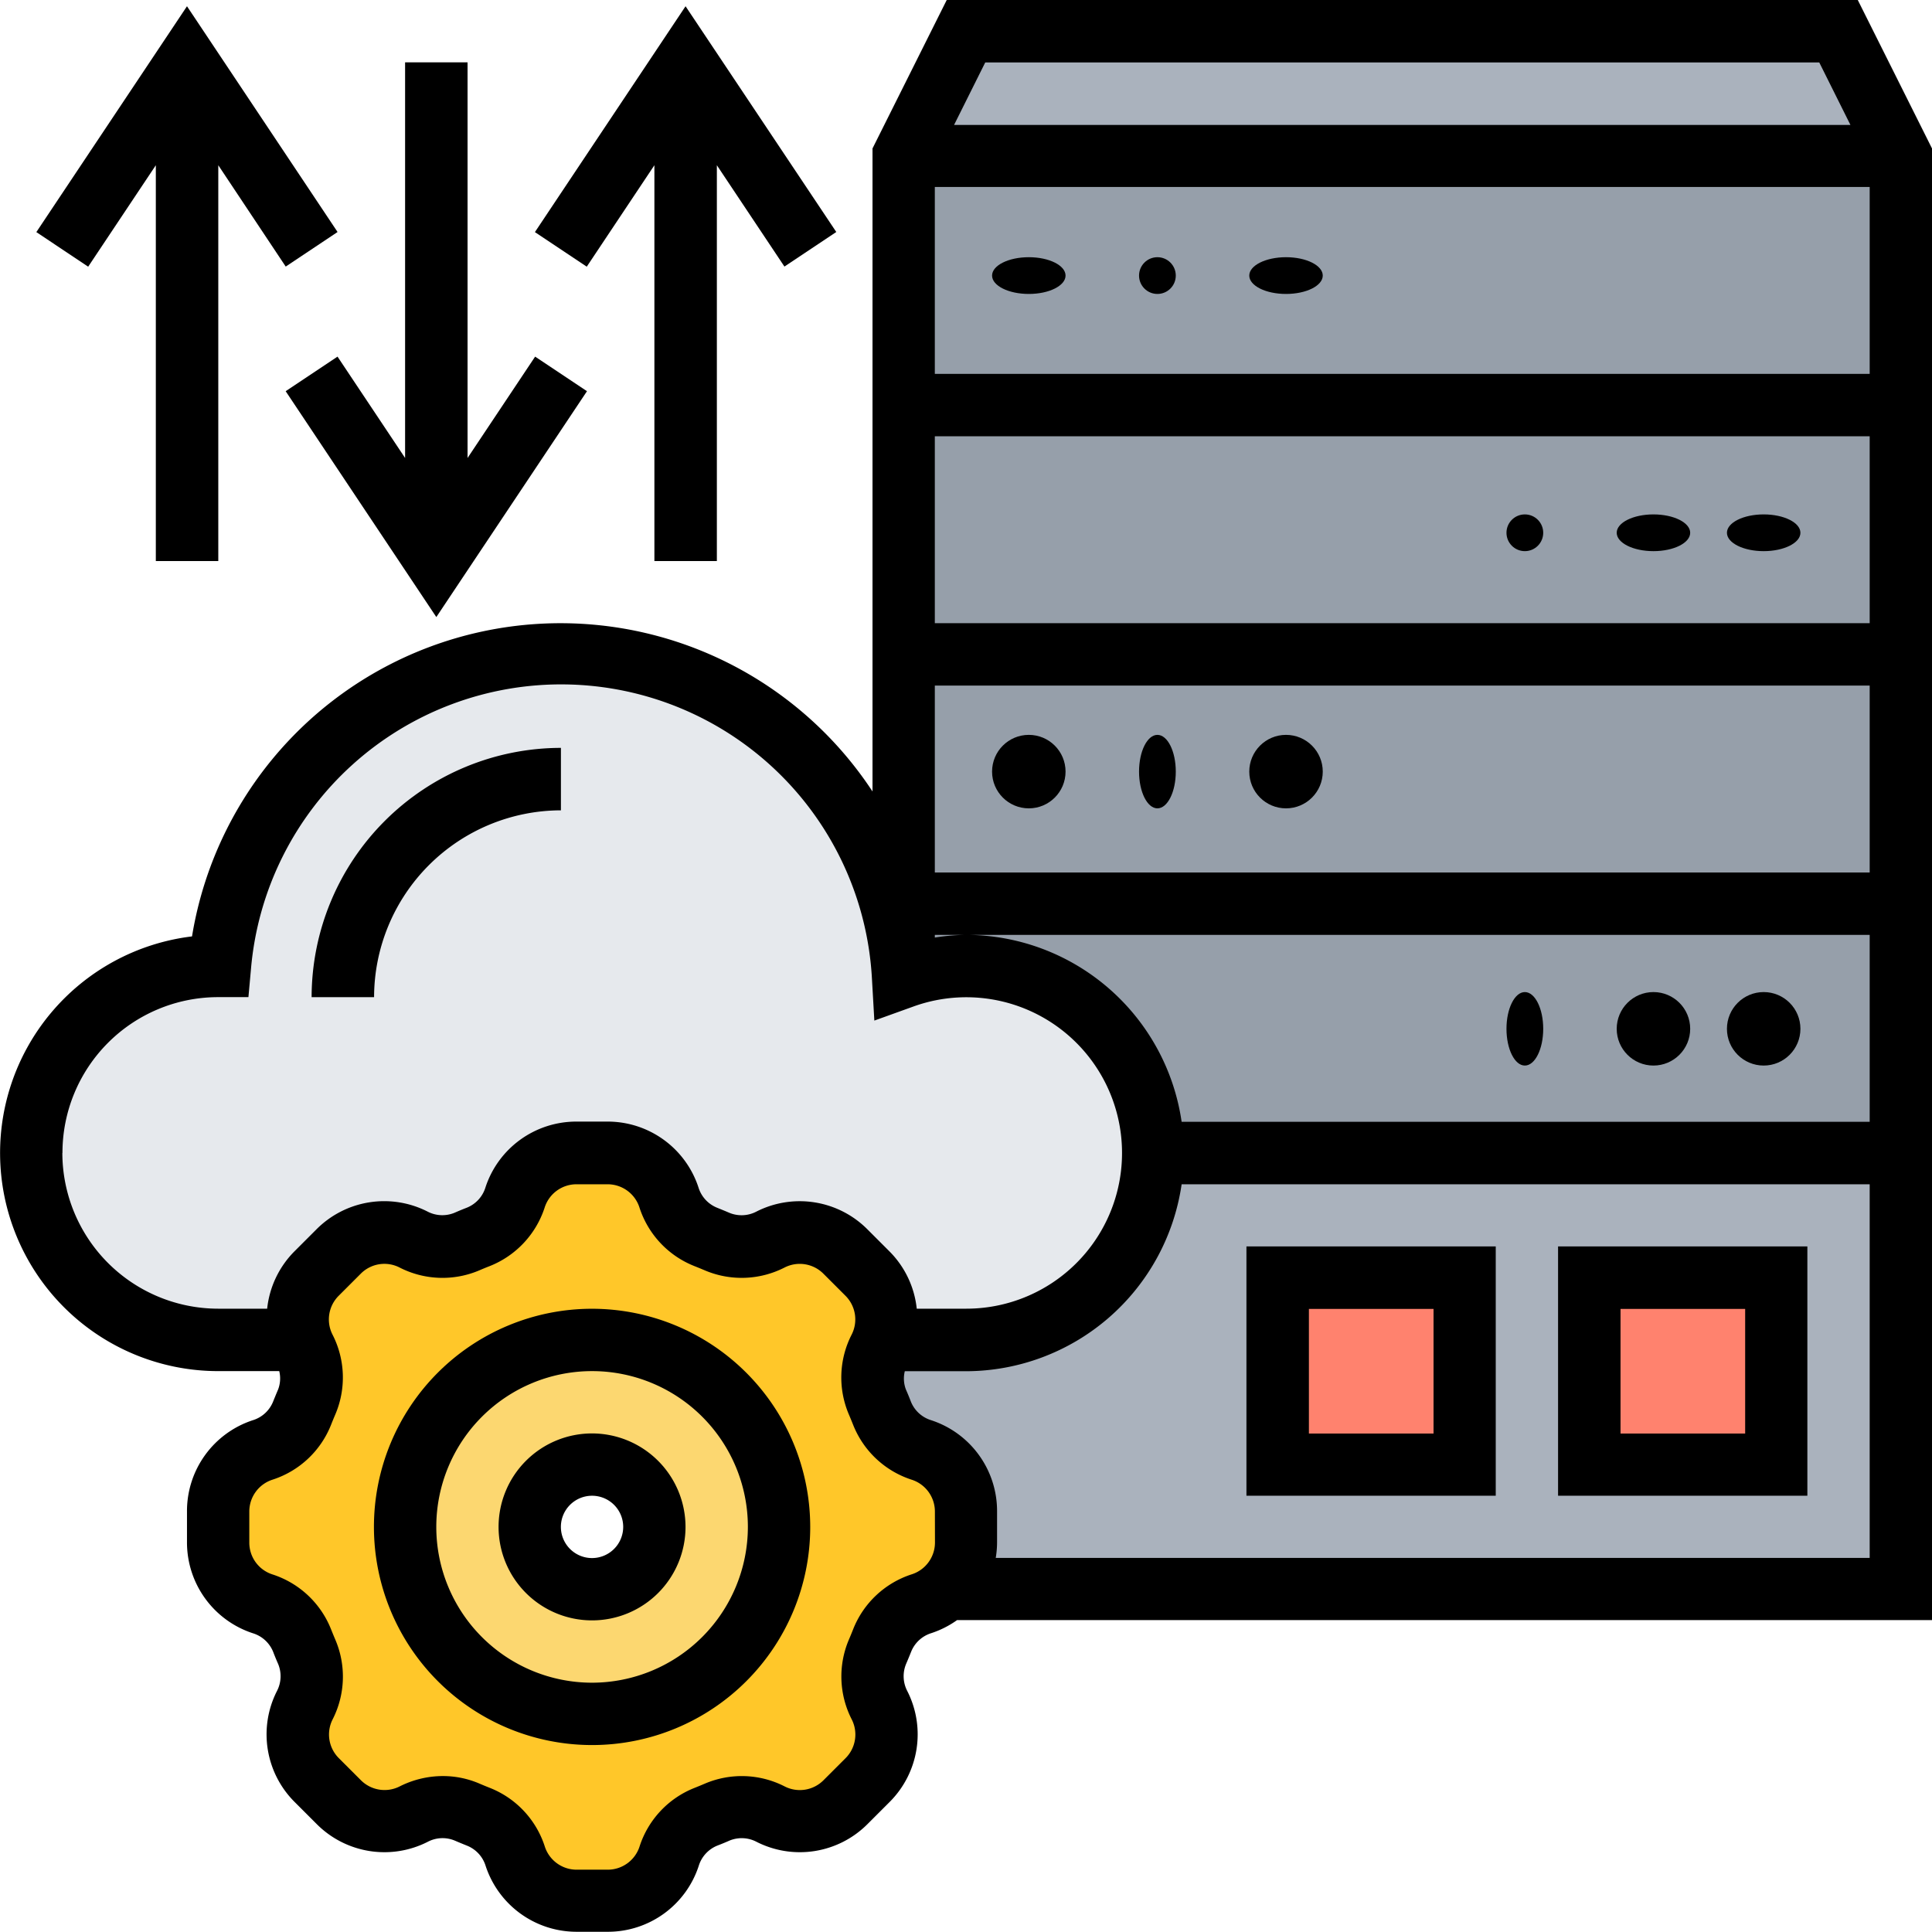
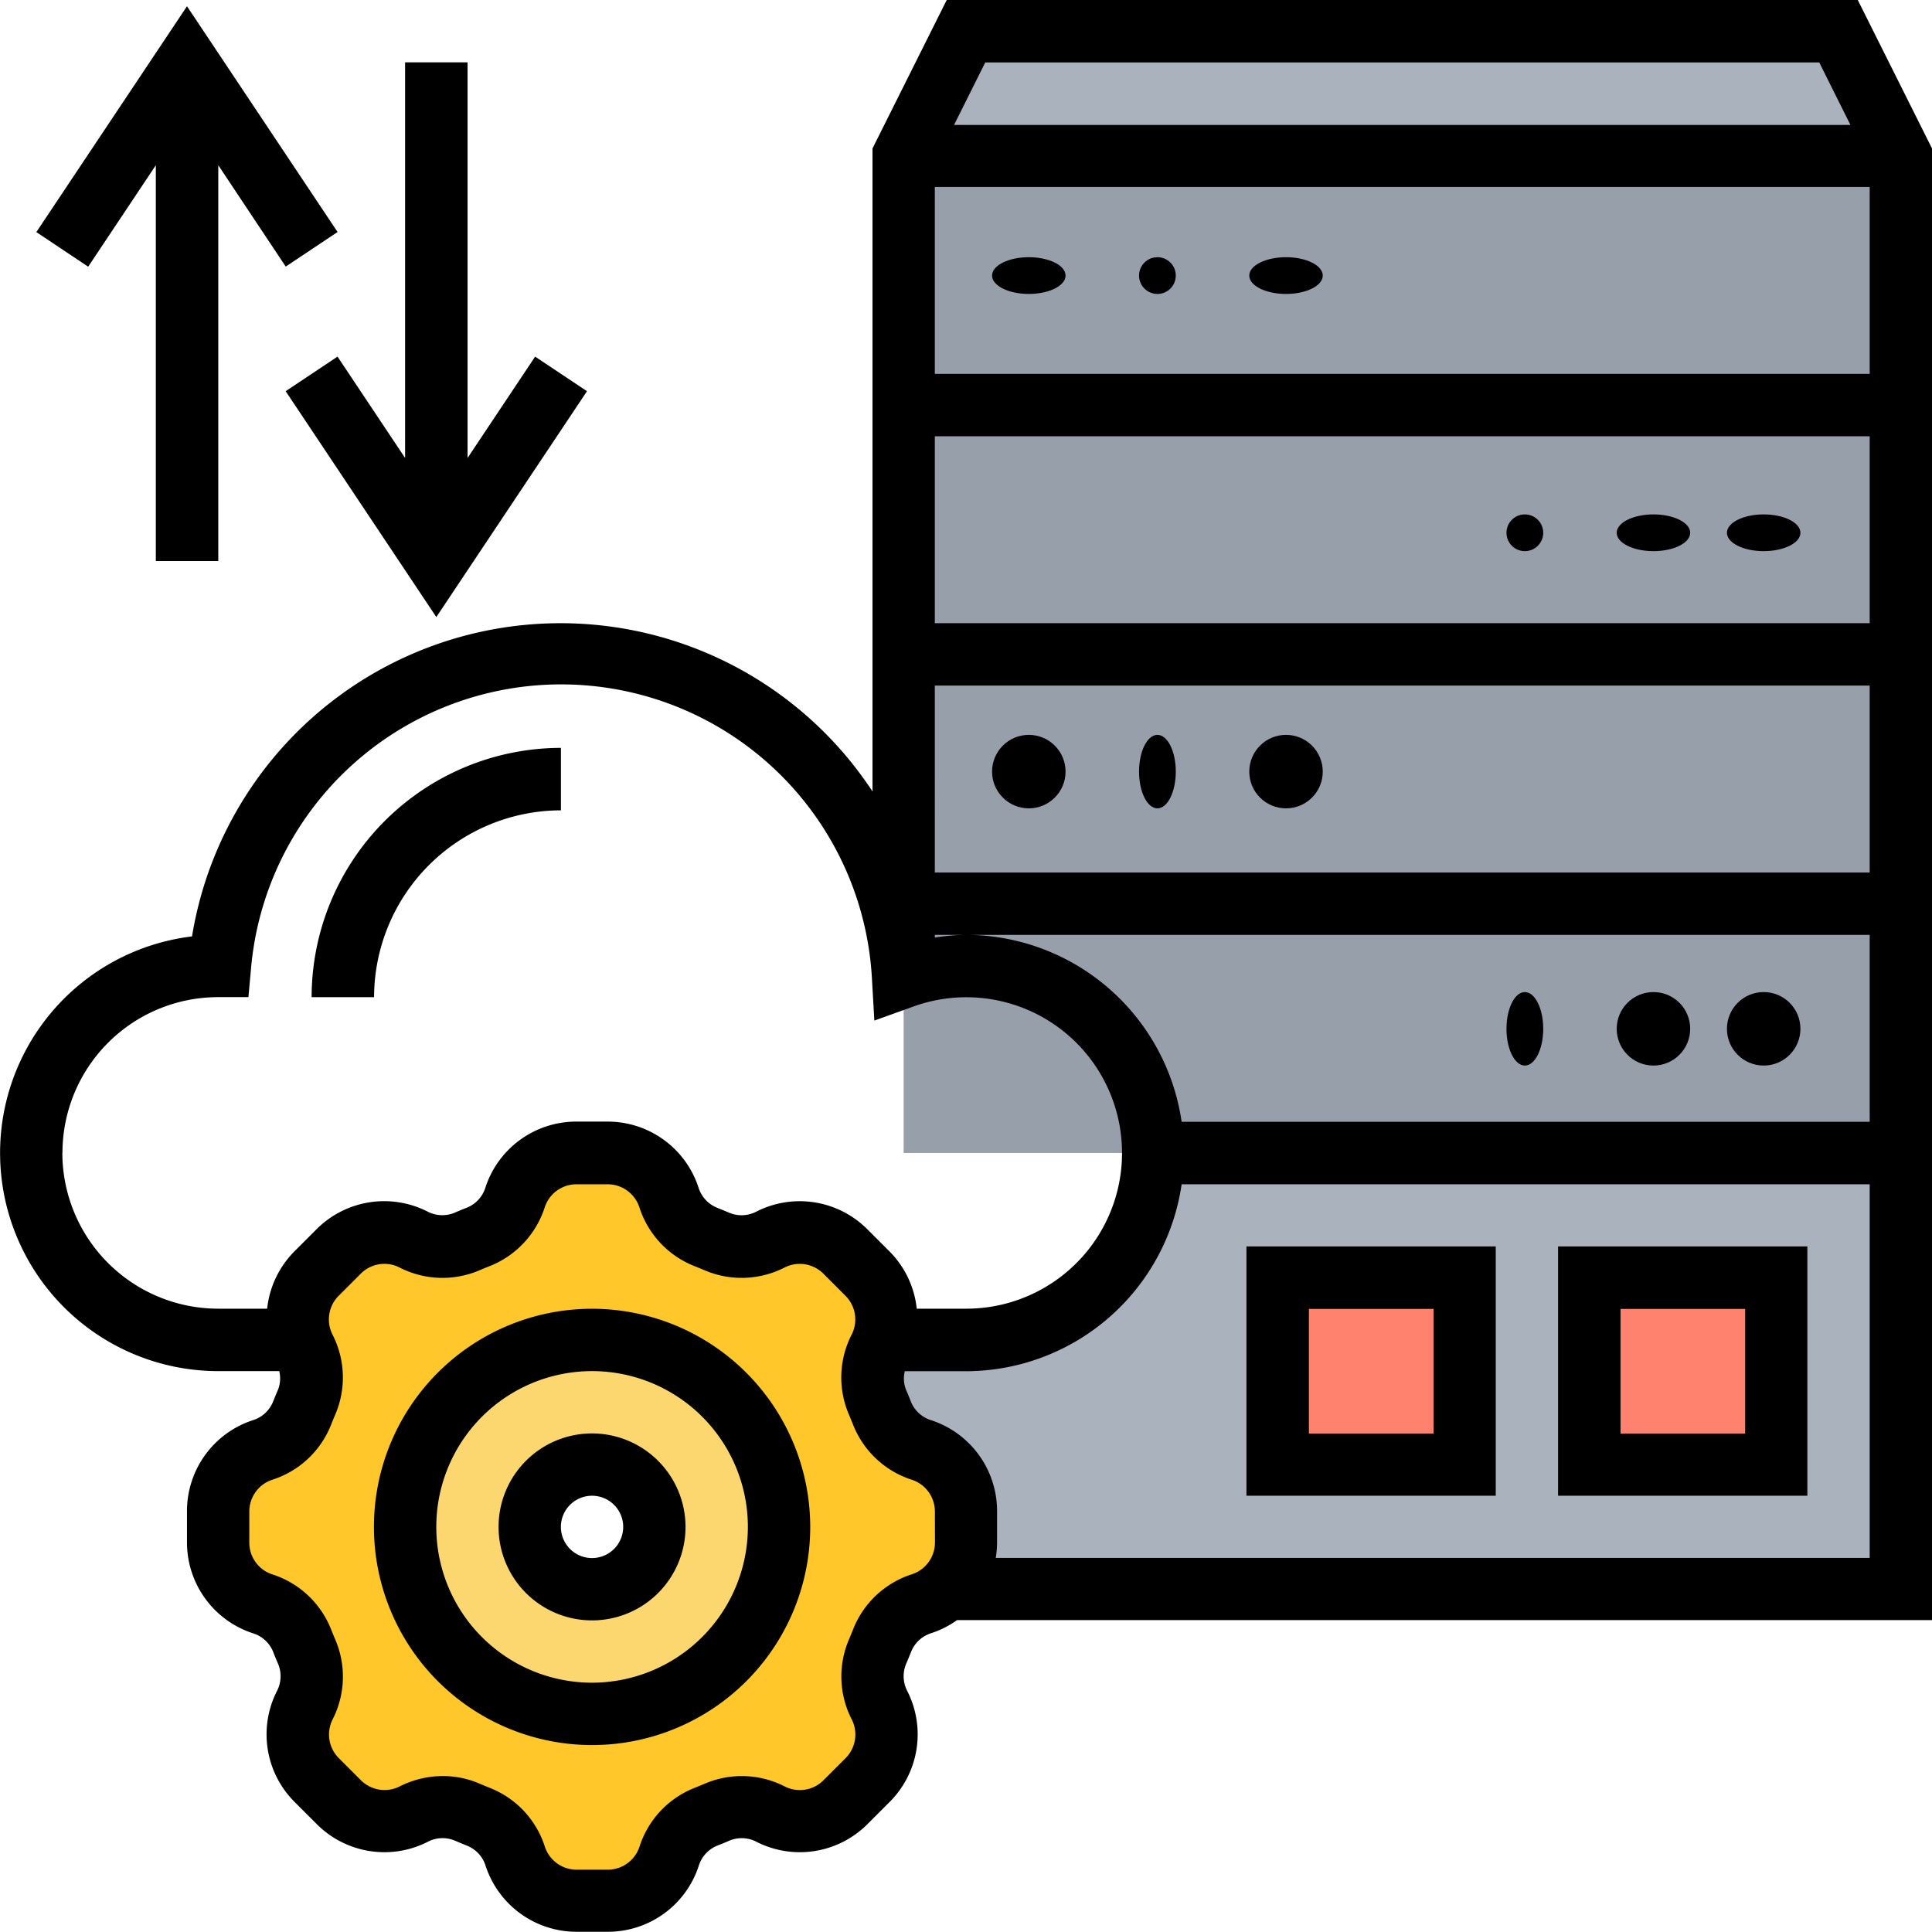
<svg xmlns="http://www.w3.org/2000/svg" width="52.581" height="52.581" viewBox="0 0 52.581 52.581">
  <g id="Group_1716" data-name="Group 1716" transform="translate(-1 -1)">
    <g id="Group_1715" data-name="Group 1715" transform="translate(1 1)">
      <g id="Group_1713" data-name="Group 1713" transform="translate(0.848 0.848)">
        <g id="Group_1705" data-name="Group 1705" transform="translate(23.746)">
          <path id="Path_2317" data-name="Path 2317" d="M55.442,2l1.7,3.392H30L31.7,2Z" transform="translate(-30 -2)" fill="#aab2bd" />
        </g>
        <g id="Group_1706" data-name="Group 1706" transform="translate(22.896 30.531)">
          <path id="Path_2318" data-name="Path 2318" d="M29.279,43.088h2.264A5.093,5.093,0,0,0,36.632,38H56.986V49.873H30.993a1.763,1.763,0,0,0,.551-1.272v-.848a1.768,1.768,0,0,0-1.213-1.671,1.735,1.735,0,0,1-1.069-1l-.127-.305a1.723,1.723,0,0,1,.051-1.459c.034-.076.068-.153.093-.229Z" transform="translate(-28.997 -38)" fill="#aab2bd" />
        </g>
        <g id="Group_1707" data-name="Group 1707" transform="translate(23.746 3.392)">
          <path id="Path_2319" data-name="Path 2319" d="M30,6H57.139V33.139H30Z" transform="translate(-30 -6)" fill="#969faa" />
        </g>
        <g id="Group_1708" data-name="Group 1708" transform="translate(42.404 33.923)">
          <path id="Path_2320" data-name="Path 2320" d="M52,42h5.088v5.088H52Z" transform="translate(-52 -42)" fill="#ff826e" />
        </g>
        <g id="Group_1709" data-name="Group 1709" transform="translate(33.923 33.923)">
          <path id="Path_2321" data-name="Path 2321" d="M42,42h5.088v5.088H42Z" transform="translate(-42 -42)" fill="#ff826e" />
        </g>
        <g id="Group_1710" data-name="Group 1710" transform="translate(0 16.962)">
-           <path id="Path_2322" data-name="Path 2322" d="M22.125,37.927a1.713,1.713,0,0,1-.789.187,1.661,1.661,0,0,1-.67-.136l-.305-.127a1.735,1.735,0,0,1-1-1.069,1.768,1.768,0,0,0-1.671-1.213h-.848a1.768,1.768,0,0,0-1.671,1.213,1.735,1.735,0,0,1-1,1.069l-.305.127a1.723,1.723,0,0,1-1.459-.051,1.783,1.783,0,0,0-.8-.2,1.755,1.755,0,0,0-1.238.517l-.6.6a1.742,1.742,0,0,0-.416,1.806H7.088a5.088,5.088,0,1,1,0-10.177h.042a9.32,9.32,0,0,1,18.564,0l.025.305a5.035,5.035,0,0,1,1.722-.305,5.088,5.088,0,1,1,0,10.177H25.178a1.64,1.64,0,0,0,.1-.568,1.755,1.755,0,0,0-.517-1.238l-.6-.6a1.751,1.751,0,0,0-2.035-.322Z" transform="translate(-2 -22)" fill="#e6e9ed" />
-         </g>
+           </g>
        <g id="Group_1711" data-name="Group 1711" transform="translate(5.088 30.531)">
          <path id="Path_2323" data-name="Path 2323" d="M28.354,47.753V48.6a1.778,1.778,0,0,1-1.213,1.671,1.735,1.735,0,0,0-1.069,1l-.127.305a1.661,1.661,0,0,0-.136.67,1.713,1.713,0,0,0,.187.789,1.752,1.752,0,0,1-.322,2.035l-.6.6a1.755,1.755,0,0,1-1.238.517,1.783,1.783,0,0,1-.8-.2,1.723,1.723,0,0,0-1.459-.051l-.305.127a1.735,1.735,0,0,0-1,1.069A1.768,1.768,0,0,1,18.6,58.354h-.848a1.768,1.768,0,0,1-1.671-1.213,1.735,1.735,0,0,0-1-1.069l-.305-.127a1.661,1.661,0,0,0-.67-.136,1.713,1.713,0,0,0-.789.187,1.752,1.752,0,0,1-2.035-.322l-.6-.6a1.755,1.755,0,0,1-.517-1.238,1.783,1.783,0,0,1,.2-.8,1.723,1.723,0,0,0,.051-1.459l-.127-.305a1.735,1.735,0,0,0-1.069-1A1.768,1.768,0,0,1,8,48.6v-.848a1.768,1.768,0,0,1,1.213-1.671,1.735,1.735,0,0,0,1.069-1l.127-.305a1.661,1.661,0,0,0,.136-.67,1.713,1.713,0,0,0-.187-.789c-.034-.076-.068-.153-.093-.229a1.742,1.742,0,0,1,.416-1.806l.6-.6a1.755,1.755,0,0,1,1.238-.517,1.783,1.783,0,0,1,.8.2,1.723,1.723,0,0,0,1.459.051l.305-.127a1.735,1.735,0,0,0,1-1.069A1.768,1.768,0,0,1,17.753,38H18.6a1.768,1.768,0,0,1,1.671,1.213,1.735,1.735,0,0,0,1,1.069l.305.127a1.661,1.661,0,0,0,.67.136,1.713,1.713,0,0,0,.789-.187,1.751,1.751,0,0,1,2.035.322l.6.6a1.755,1.755,0,0,1,.517,1.238,1.64,1.64,0,0,1-.1.568c-.025.076-.059.153-.093.229a1.723,1.723,0,0,0-.051,1.459l.127.305a1.735,1.735,0,0,0,1.069,1A1.768,1.768,0,0,1,28.354,47.753Zm-5.088.424a5.088,5.088,0,1,0-5.088,5.088A5.093,5.093,0,0,0,23.265,48.177Z" transform="translate(-8 -38)" fill="#ffc729" />
        </g>
        <g id="Group_1712" data-name="Group 1712" transform="translate(10.177 35.619)">
          <path id="Path_2324" data-name="Path 2324" d="M19.088,44A5.088,5.088,0,1,1,14,49.088,5.093,5.093,0,0,1,19.088,44Zm1.7,5.088a1.7,1.7,0,1,0-1.7,1.7A1.7,1.7,0,0,0,20.785,49.088Z" transform="translate(-14 -44)" fill="#fcd770" />
        </g>
      </g>
      <g id="Group_1714" data-name="Group 1714">
        <path id="Path_2325" data-name="Path 2325" d="M18.937,43a5.937,5.937,0,1,0,5.937,5.937A5.943,5.943,0,0,0,18.937,43Zm0,10.177a4.24,4.24,0,1,1,4.24-4.24A4.245,4.245,0,0,1,18.937,53.177Z" transform="translate(-2.823 -7.381)" />
        <path id="Path_2326" data-name="Path 2326" d="M19.544,47a2.544,2.544,0,1,0,2.544,2.544A2.547,2.547,0,0,0,19.544,47Zm0,3.392a.848.848,0,1,1,.848-.848A.849.849,0,0,1,19.544,50.392Z" transform="translate(-3.431 -7.988)" />
        <path id="Path_2327" data-name="Path 2327" d="M53.581,5.04,51.561,1H26.766l-2.02,4.04v17.5a10.162,10.162,0,0,0-18.52,3.945,5.937,5.937,0,0,0,.71,11.831H8.6a.844.844,0,0,1-.031.5c-.047.109-.093.221-.137.331a.868.868,0,0,1-.55.505,2.6,2.6,0,0,0-1.793,2.477v.845a2.6,2.6,0,0,0,1.795,2.477.869.869,0,0,1,.548.5c.043.112.088.223.137.333a.873.873,0,0,1-.032.74,2.6,2.6,0,0,0,.483,3.02l.6.6a2.6,2.6,0,0,0,3.02.483.866.866,0,0,1,.741-.032c.109.047.221.093.331.137a.868.868,0,0,1,.505.55,2.605,2.605,0,0,0,2.478,1.793h.845a2.6,2.6,0,0,0,2.477-1.795.869.869,0,0,1,.5-.548c.112-.043.223-.088.333-.137a.87.87,0,0,1,.74.032,2.6,2.6,0,0,0,3.02-.483l.6-.6a2.6,2.6,0,0,0,.483-3.02.872.872,0,0,1-.032-.741c.047-.109.093-.22.137-.331a.868.868,0,0,1,.55-.505,2.611,2.611,0,0,0,.7-.355H53.581ZM33.159,31.531a5.941,5.941,0,0,0-5.869-5.088,5.811,5.811,0,0,0-.848.073v-.073H51.885v5.088Zm-6.717-6.785V19.658H51.885v5.088Zm0-6.785V12.873H51.885v5.088Zm0-6.785V6.088H51.885v5.088ZM50.513,2.7l.848,1.7H26.966l.848-1.7ZM2.7,32.379a4.238,4.238,0,0,1,4.2-4.241l.861,0,.07-.772a8.472,8.472,0,0,1,16.9.276l.065,1.134,1.069-.385a4.238,4.238,0,1,1,1.436,8.226H25.95a2.592,2.592,0,0,0-.743-1.56l-.6-.6a2.6,2.6,0,0,0-3.02-.483.869.869,0,0,1-.741.032c-.109-.047-.22-.092-.331-.137a.87.87,0,0,1-.505-.55,2.6,2.6,0,0,0-2.477-1.794h-.845a2.6,2.6,0,0,0-2.477,1.795.867.867,0,0,1-.505.548c-.111.043-.221.088-.332.137a.87.87,0,0,1-.74-.032,2.6,2.6,0,0,0-3.02.483l-.6.6a2.6,2.6,0,0,0-.743,1.561H6.937a4.245,4.245,0,0,1-4.24-4.24Zm23.746,10.6a.91.91,0,0,1-.628.866,2.558,2.558,0,0,0-1.6,1.5c-.036.091-.073.181-.111.27a2.561,2.561,0,0,0,.074,2.181.909.909,0,0,1-.169,1.055l-.6.6a.909.909,0,0,1-1.055.169,2.559,2.559,0,0,0-2.18-.074q-.134.057-.272.112a2.561,2.561,0,0,0-1.5,1.6.91.91,0,0,1-.866.627h-.845a.91.91,0,0,1-.866-.628,2.558,2.558,0,0,0-1.5-1.6c-.091-.036-.181-.073-.27-.111a2.51,2.51,0,0,0-1.006-.209,2.613,2.613,0,0,0-1.175.282.91.91,0,0,1-1.055-.169l-.6-.6A.909.909,0,0,1,10.05,47.8a2.559,2.559,0,0,0,.074-2.18q-.057-.134-.112-.272a2.561,2.561,0,0,0-1.6-1.5.908.908,0,0,1-.627-.865v-.845a.911.911,0,0,1,.627-.866,2.558,2.558,0,0,0,1.6-1.5c.036-.091.073-.181.111-.27a2.561,2.561,0,0,0-.074-2.181.91.91,0,0,1,.169-1.056l.6-.6a.906.906,0,0,1,1.056-.169,2.559,2.559,0,0,0,2.18.074c.09-.039.181-.076.271-.111a2.566,2.566,0,0,0,1.5-1.6.909.909,0,0,1,.866-.628h.845a.91.91,0,0,1,.866.628,2.561,2.561,0,0,0,1.5,1.6c.091.036.181.073.271.111a2.564,2.564,0,0,0,2.181-.074.909.909,0,0,1,1.056.169l.6.6a.91.91,0,0,1,.169,1.056,2.559,2.559,0,0,0-.074,2.18q.057.134.112.272a2.561,2.561,0,0,0,1.6,1.5.91.91,0,0,1,.627.866ZM28.1,43.4a2.622,2.622,0,0,0,.036-.426v-.845a2.6,2.6,0,0,0-1.795-2.477.869.869,0,0,1-.548-.5c-.043-.112-.088-.223-.137-.333a.835.835,0,0,1-.031-.5H27.29a5.941,5.941,0,0,0,5.869-5.088H51.885V43.4Z" transform="translate(-1 -1)" />
        <ellipse id="Ellipse_117" data-name="Ellipse 117" cx="1" cy="0.5" rx="1" ry="0.5" transform="translate(27 7)" />
        <circle id="Ellipse_118" data-name="Ellipse 118" cx="0.5" cy="0.5" r="0.5" transform="translate(31 7)" />
        <ellipse id="Ellipse_119" data-name="Ellipse 119" cx="1" cy="0.5" rx="1" ry="0.5" transform="translate(34 7)" />
        <ellipse id="Ellipse_120" data-name="Ellipse 120" cx="1" cy="0.5" rx="1" ry="0.5" transform="translate(47 14)" />
        <ellipse id="Ellipse_121" data-name="Ellipse 121" cx="1" cy="0.5" rx="1" ry="0.5" transform="translate(44 14)" />
        <circle id="Ellipse_122" data-name="Ellipse 122" cx="0.5" cy="0.5" r="0.5" transform="translate(41 14)" />
        <circle id="Ellipse_123" data-name="Ellipse 123" cx="1" cy="1" r="1" transform="translate(27 20)" />
        <ellipse id="Ellipse_124" data-name="Ellipse 124" cx="0.5" cy="1" rx="0.5" ry="1" transform="translate(31 20)" />
        <circle id="Ellipse_125" data-name="Ellipse 125" cx="1" cy="1" r="1" transform="translate(34 20)" />
        <circle id="Ellipse_126" data-name="Ellipse 126" cx="1" cy="1" r="1" transform="translate(47 27)" />
        <circle id="Ellipse_127" data-name="Ellipse 127" cx="1" cy="1" r="1" transform="translate(44 27)" />
        <ellipse id="Ellipse_128" data-name="Ellipse 128" cx="0.5" cy="1" rx="0.5" ry="1" transform="translate(41 27)" />
        <path id="Path_2328" data-name="Path 2328" d="M51,47.785h6.785V41H51ZM52.7,42.7h3.392v3.392H52.7Z" transform="translate(-8.596 -7.077)" />
        <path id="Path_2329" data-name="Path 2329" d="M41,47.785h6.785V41H41ZM42.7,42.7h3.392v3.392H42.7Z" transform="translate(-7.077 -7.077)" />
        <path id="Path_2330" data-name="Path 2330" d="M5.418,5.527V16.3h1.7V5.527L8.953,8.285l1.411-.941L6.266,1.2l-4.1,6.147,1.411.941Z" transform="translate(-1.177 -1.03)" />
        <path id="Path_2331" data-name="Path 2331" d="M11.579,11.01l-1.411.941,4.1,6.147,4.1-6.147-1.411-.941-1.839,2.758V3h-1.7V13.768Z" transform="translate(-2.393 -1.304)" />
-         <path id="Path_2332" data-name="Path 2332" d="M21.418,5.527V16.3h1.7V5.527l1.839,2.758,1.411-.941L22.266,1.2l-4.1,6.147,1.411.941Z" transform="translate(-3.608 -1.03)" />
        <path id="Path_2333" data-name="Path 2333" d="M17.785,26.7V25A6.793,6.793,0,0,0,11,31.785h1.7A5.094,5.094,0,0,1,17.785,26.7Z" transform="translate(-2.519 -4.646)" />
      </g>
    </g>
  </g>
</svg>